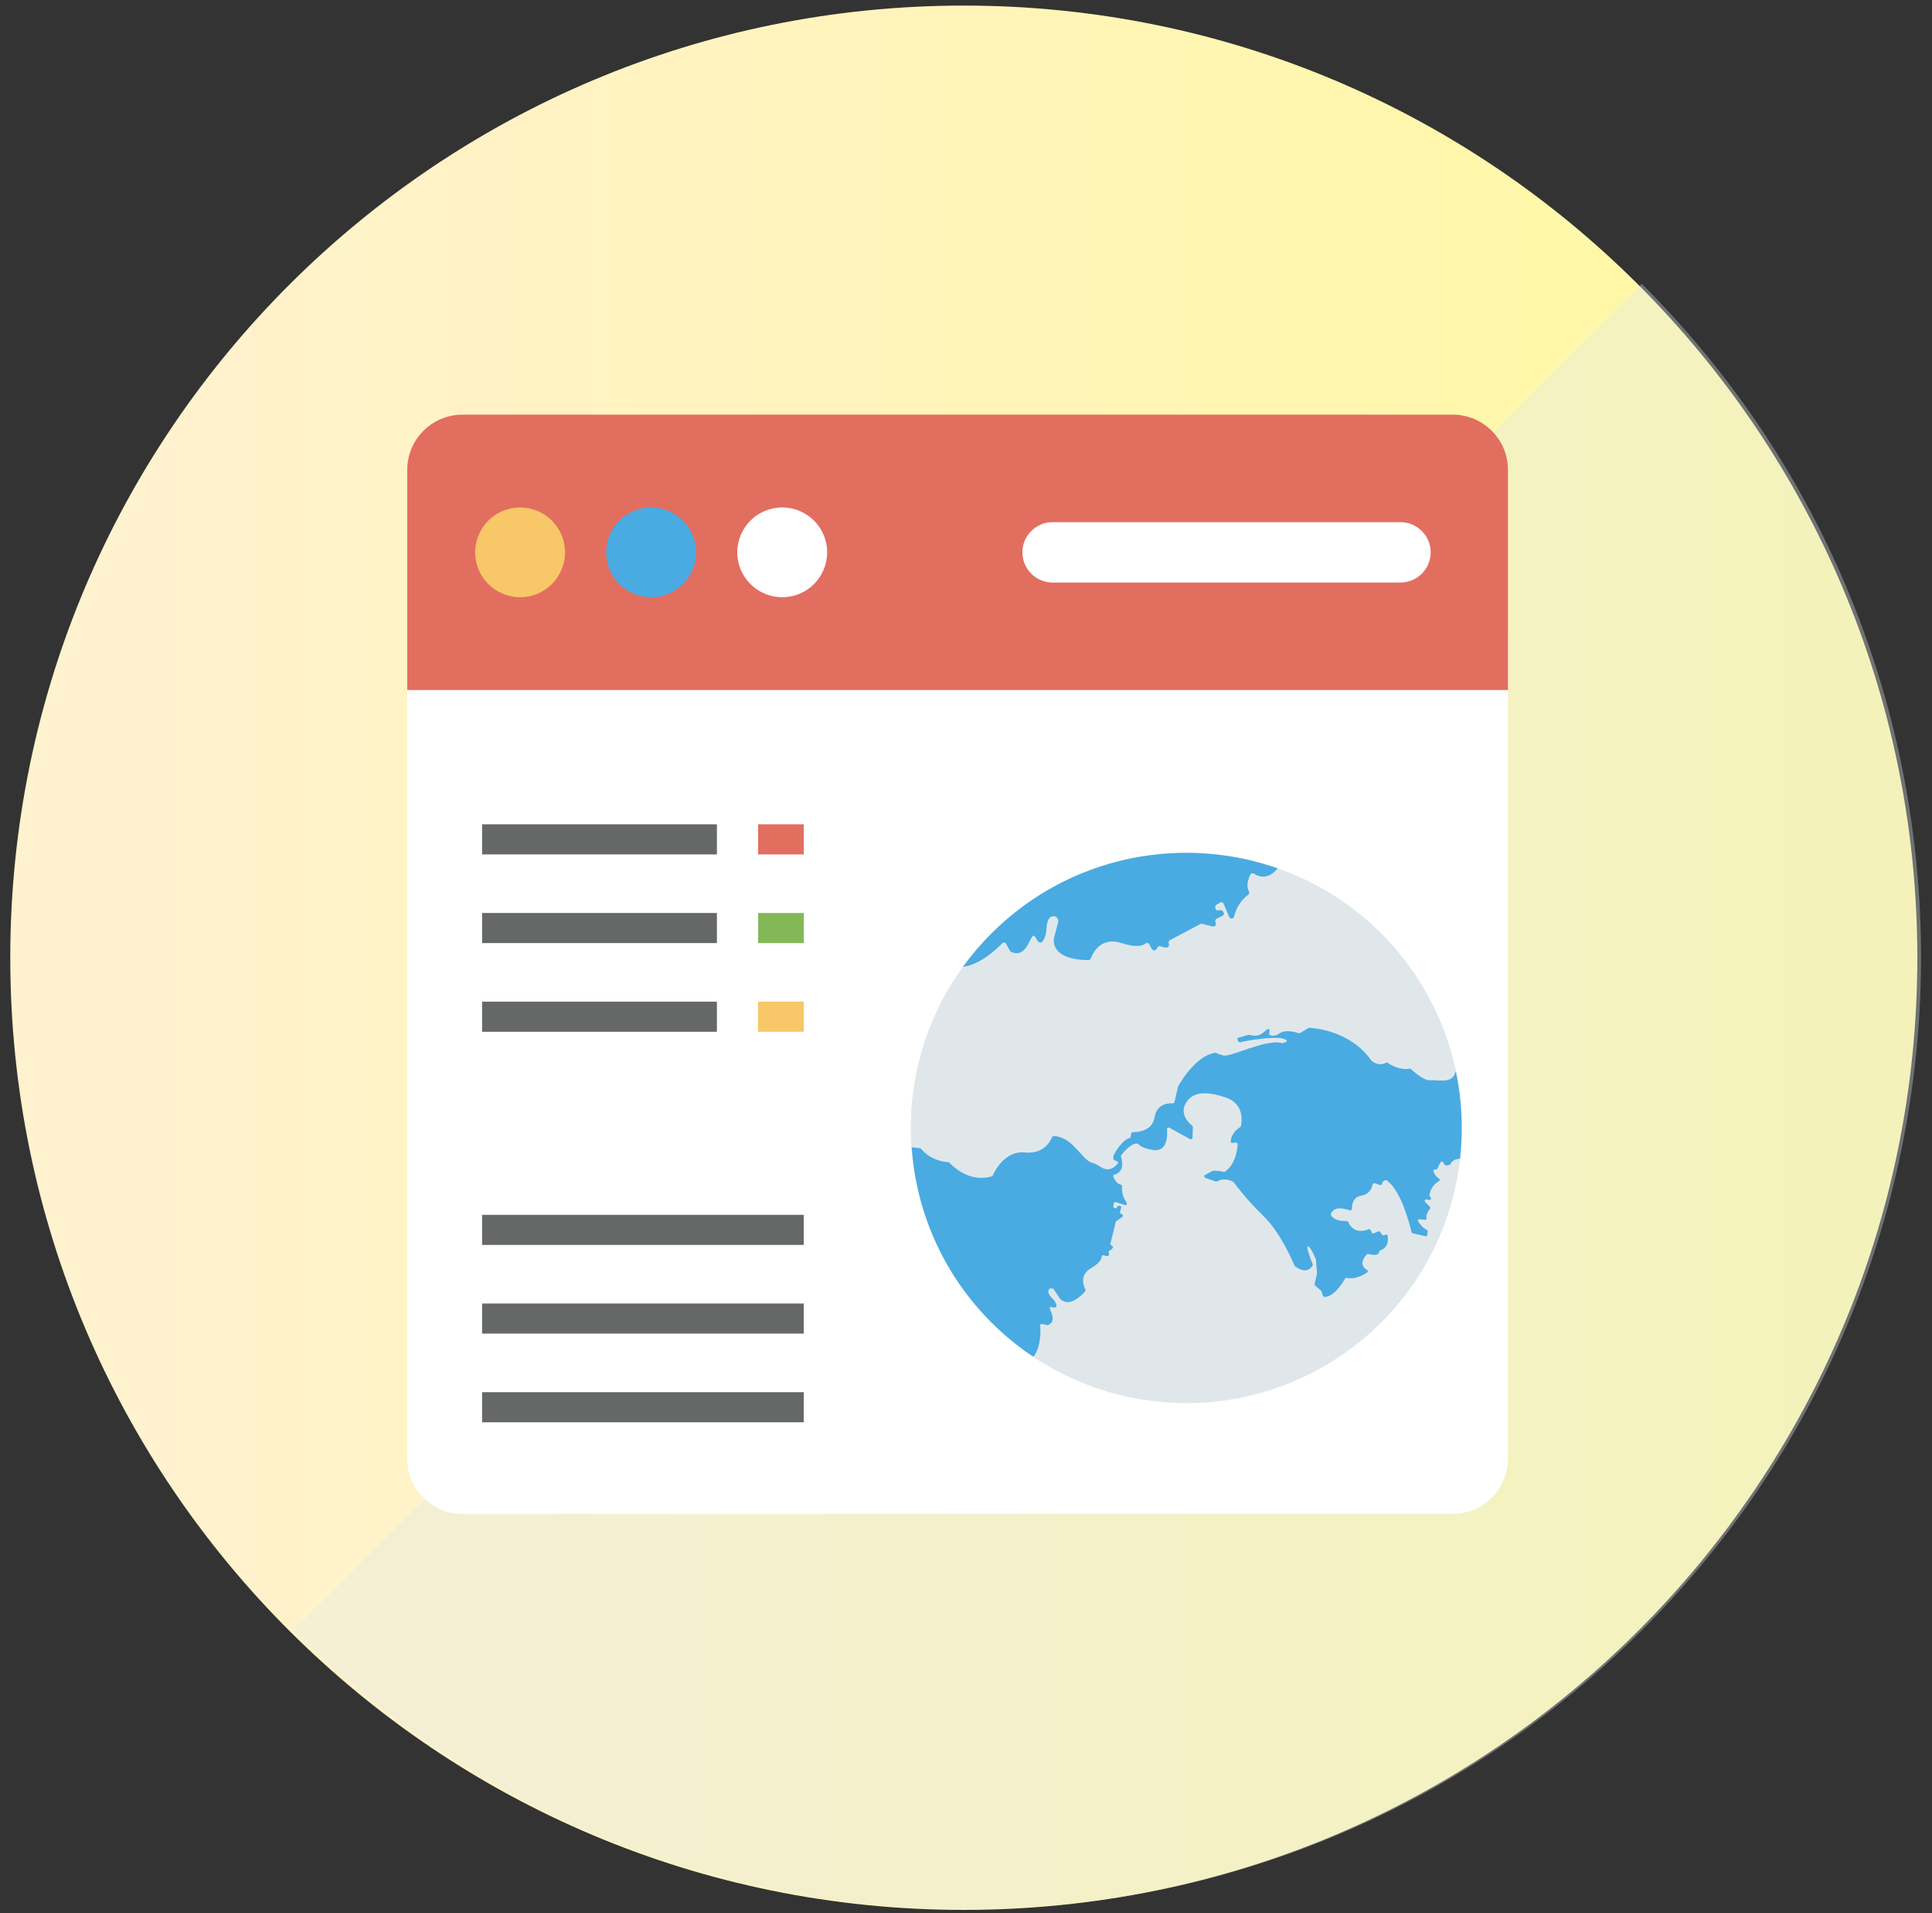
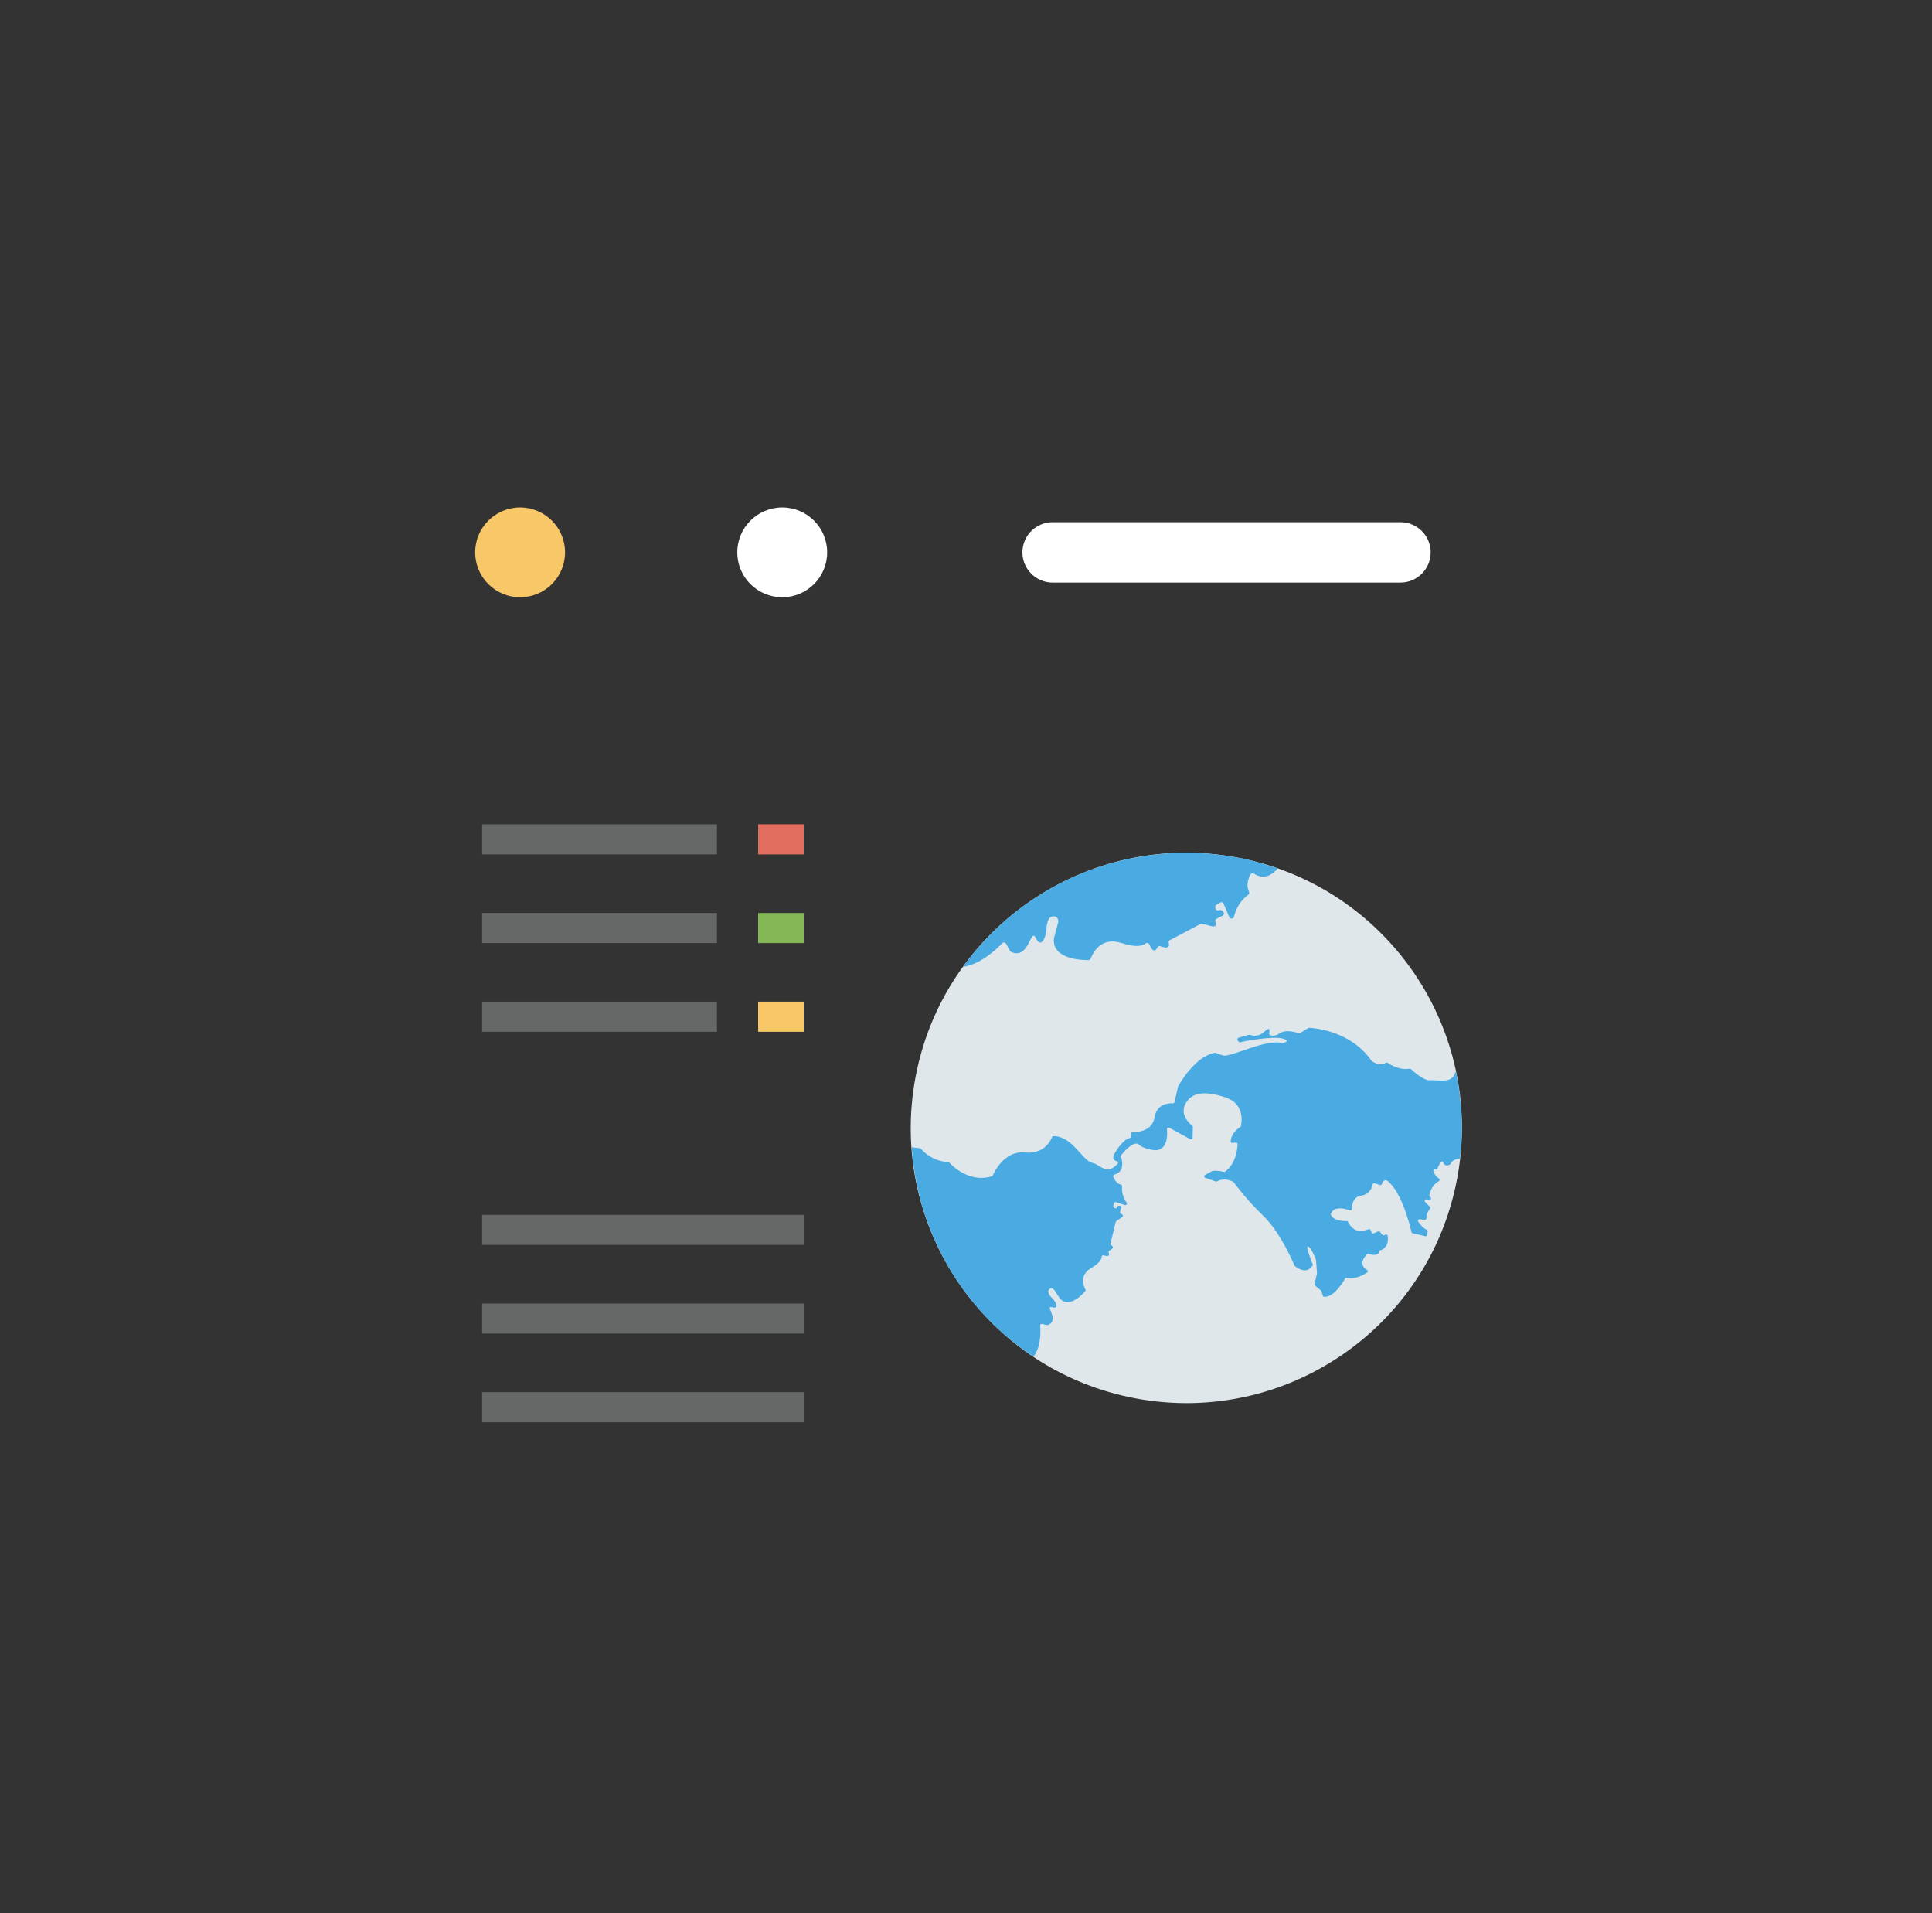
<svg xmlns="http://www.w3.org/2000/svg" width="101" height="100" viewBox="0 0 101 100" fill="none">
  <rect x="0" y="0" width="101" height="100" fill="#333333" stroke="none" />
-   <path d="M50.385 99.828C77.915 99.828 100.233 77.546 100.233 50.06C100.233 22.574 77.915 0.292 50.385 0.292C22.855 0.292 0.537 22.574 0.537 50.06C0.537 77.546 22.855 99.828 50.385 99.828Z" fill="url(#paint0_linear_2559_13302)" />
  <g style="mix-blend-mode:multiply" opacity="0.35">
-     <path d="M85.828 14.835C105.294 34.271 105.294 65.782 85.828 85.218C66.361 104.653 34.799 104.653 15.332 85.218" fill="#E0E7EB" />
-   </g>
-   <path d="M21.289 33.073V76.245C21.289 77.839 22.583 79.13 24.178 79.13H75.943C77.539 79.13 78.832 77.839 78.832 76.245V33.073H21.289Z" fill="white" />
-   <path d="M75.943 21.674H24.178C22.583 21.674 21.289 22.966 21.289 24.559V36.067H78.832V24.559C78.832 22.966 77.539 21.674 75.943 21.674Z" fill="#E26E60" />
+     </g>
  <path d="M29.539 28.87C29.539 30.166 28.487 31.216 27.189 31.216C25.892 31.216 24.84 30.166 24.84 28.87C24.84 27.575 25.892 26.524 27.189 26.524C28.487 26.524 29.539 27.575 29.539 28.87Z" fill="#F7C768" />
-   <path d="M36.391 28.87C36.391 30.166 35.339 31.216 34.041 31.216C32.743 31.216 31.691 30.166 31.691 28.87C31.691 27.575 32.743 26.524 34.041 26.524C35.339 26.524 36.391 27.575 36.391 28.87Z" fill="#49ABE2" />
  <path d="M43.242 28.87C43.242 30.166 42.19 31.216 40.893 31.216C39.595 31.216 38.543 30.166 38.543 28.87C38.543 27.575 39.595 26.524 40.893 26.524C42.191 26.524 43.242 27.575 43.242 28.87Z" fill="white" />
  <path d="M73.211 27.293H55.029C54.157 27.293 53.449 27.999 53.449 28.871C53.449 29.742 54.157 30.448 55.029 30.448H73.211C74.084 30.448 74.792 29.742 74.792 28.871C74.792 27.999 74.084 27.293 73.211 27.293Z" fill="white" />
  <path d="M76.178 61.594C77.638 53.786 72.481 46.275 64.66 44.818C56.84 43.361 49.317 48.51 47.857 56.318C46.398 64.126 51.555 71.637 59.376 73.094C67.196 74.551 74.719 69.403 76.178 61.594Z" fill="#E0E7EB" />
  <path d="M50.34 50.535C50.781 49.927 51.279 49.341 51.832 48.789C55.548 45.079 60.789 43.818 65.55 45.012L65.555 45.018C65.852 45.09 66.148 45.174 66.433 45.269C66.556 45.302 66.673 45.341 66.796 45.386C66.55 45.687 66.109 46.028 65.555 45.665C65.489 45.62 65.405 45.648 65.366 45.709C65.27 45.905 65.125 46.284 65.293 46.597C65.326 46.652 65.31 46.725 65.26 46.764C65.069 46.898 64.673 47.249 64.511 47.913C64.483 48.03 64.32 48.047 64.265 47.935L63.963 47.233C63.941 47.166 63.851 47.132 63.784 47.177L63.589 47.294C63.544 47.316 63.522 47.372 63.527 47.422L63.538 47.478C63.55 47.545 63.605 47.59 63.678 47.584L63.807 47.567C63.851 47.567 63.89 47.584 63.918 47.623L63.958 47.673C64.008 47.735 63.985 47.824 63.913 47.863L63.6 48.019C63.55 48.047 63.516 48.103 63.533 48.164L63.561 48.27C63.583 48.359 63.499 48.443 63.404 48.427L62.84 48.287C62.812 48.281 62.778 48.281 62.751 48.298L61.158 49.141C61.108 49.168 61.08 49.23 61.097 49.291C61.141 49.425 61.136 49.632 60.661 49.459C60.605 49.436 60.532 49.464 60.51 49.52C60.437 49.659 60.286 49.843 60.085 49.364C60.051 49.285 59.951 49.263 59.889 49.313C59.744 49.436 59.403 49.542 58.627 49.291C57.548 48.94 57.124 49.821 57.023 50.1C57.001 50.145 56.956 50.178 56.906 50.184C56.514 50.184 54.989 50.134 55.095 49.045C55.101 49.04 55.101 49.029 55.101 49.029L55.324 48.181C55.33 48.164 55.33 48.153 55.324 48.136C55.319 48.064 55.274 47.863 55.039 47.896C54.76 47.93 54.715 48.331 54.698 48.649C54.676 48.962 54.43 49.62 54.151 49.029C53.866 48.443 53.816 50.189 52.855 49.754C52.827 49.737 52.81 49.721 52.793 49.693L52.597 49.33C52.553 49.252 52.452 49.241 52.391 49.302C52.094 49.62 51.256 50.412 50.34 50.535Z" fill="#49ABE2" />
  <path d="M54.377 69.287C54.372 69.232 54.422 69.188 54.477 69.2L54.739 69.261C54.757 69.265 54.775 69.263 54.791 69.256C55.414 68.98 54.594 68.21 54.995 68.325C55.402 68.443 55.19 68.043 55.047 67.899C54.905 67.756 54.727 67.561 54.833 67.41C54.918 67.287 55.031 67.348 55.07 67.375C55.079 67.381 55.086 67.389 55.092 67.397L55.402 67.865C55.404 67.868 55.407 67.872 55.41 67.875C55.89 68.395 56.567 67.684 56.732 67.493C56.754 67.467 56.758 67.431 56.743 67.401C56.653 67.232 56.408 66.651 57.04 66.282C57.489 66.02 57.586 65.812 57.592 65.687C57.594 65.634 57.649 65.597 57.7 65.614C58.018 65.722 57.995 65.571 57.956 65.477C57.941 65.438 57.956 65.394 57.993 65.374C58.28 65.219 58.181 65.132 58.1 65.095C58.064 65.079 58.044 65.039 58.053 65.001L58.326 63.873C58.331 63.853 58.343 63.836 58.359 63.824L58.667 63.613C58.718 63.578 58.714 63.501 58.659 63.472L58.597 63.44C58.563 63.422 58.546 63.384 58.555 63.347L58.613 63.127C58.626 63.079 58.593 63.03 58.542 63.025L58.502 63.021C58.473 63.017 58.444 63.031 58.427 63.055L58.378 63.123C58.353 63.158 58.304 63.168 58.267 63.145L58.236 63.125C58.209 63.107 58.194 63.073 58.2 63.041L58.228 62.895C58.238 62.847 58.288 62.817 58.334 62.833L58.802 62.987C58.877 63.012 58.941 62.928 58.896 62.863C58.643 62.499 58.643 62.157 58.659 62.008C58.663 61.967 58.636 61.93 58.596 61.92C58.373 61.868 58.252 61.636 58.2 61.507C58.182 61.461 58.208 61.41 58.256 61.398C58.878 61.229 58.615 60.499 58.595 60.438C58.575 60.375 59.267 59.564 59.535 59.824C59.789 60.072 60.352 60.117 60.411 60.122C60.414 60.122 60.417 60.122 60.42 60.121C61.031 60.097 61.035 59.355 61.007 59.025C61.001 58.959 61.071 58.914 61.128 58.945L62.222 59.543C62.277 59.572 62.343 59.534 62.344 59.473L62.36 58.905C62.36 58.879 62.349 58.855 62.328 58.839C62.191 58.732 61.684 58.286 61.956 57.728C62.269 57.086 62.971 56.991 64.08 57.364C65.077 57.7 64.915 58.665 64.871 58.858C64.867 58.879 64.854 58.897 64.836 58.908C64.438 59.161 64.351 59.478 64.337 59.654C64.332 59.711 64.384 59.754 64.439 59.74C64.499 59.724 64.567 59.722 64.62 59.723C64.666 59.724 64.703 59.764 64.7 59.81C64.638 60.789 64.168 61.158 64.032 61.244C64.011 61.258 63.984 61.261 63.961 61.253C63.734 61.174 63.463 61.195 63.394 61.202C63.383 61.204 63.372 61.207 63.363 61.212L62.998 61.414C62.936 61.448 62.944 61.539 63.01 61.563L63.551 61.755C63.573 61.763 63.597 61.762 63.617 61.751C64.029 61.532 64.403 61.734 64.481 61.782C64.49 61.787 64.498 61.795 64.504 61.804C64.582 61.912 65.155 62.696 66.044 63.554C66.941 64.418 67.589 65.953 67.669 66.147C67.674 66.16 67.683 66.172 67.695 66.18C68.279 66.625 68.549 66.27 68.62 66.15C68.632 66.128 68.634 66.102 68.625 66.078C68.552 65.899 68.23 65.085 68.385 65.149C68.546 65.216 68.759 65.751 68.791 65.836C68.794 65.844 68.796 65.852 68.797 65.859L68.849 66.547C68.85 66.555 68.85 66.563 68.848 66.571L68.722 67.113C68.716 67.143 68.725 67.174 68.749 67.194L69.054 67.453C69.066 67.462 69.075 67.475 69.079 67.489L69.159 67.728C69.169 67.759 69.198 67.782 69.231 67.784C69.725 67.811 70.193 67.048 70.315 66.833C70.333 66.802 70.37 66.786 70.405 66.794C70.82 66.89 71.264 66.649 71.468 66.516C71.519 66.484 71.517 66.408 71.464 66.377C70.998 66.101 71.337 65.687 71.454 65.564C71.475 65.542 71.507 65.534 71.535 65.542C72.012 65.675 72.093 65.51 72.104 65.42C72.108 65.388 72.129 65.362 72.16 65.352C72.581 65.214 72.575 64.796 72.545 64.595C72.537 64.539 72.476 64.508 72.426 64.534L72.368 64.564C72.333 64.582 72.29 64.572 72.265 64.542L72.144 64.388C72.121 64.358 72.081 64.348 72.046 64.364L71.82 64.465C71.779 64.484 71.731 64.466 71.712 64.425L71.65 64.29C71.631 64.25 71.585 64.231 71.544 64.248C70.835 64.543 70.552 64.039 70.48 63.871C70.467 63.84 70.436 63.821 70.402 63.822C69.789 63.837 69.621 63.596 69.58 63.505C69.57 63.485 69.57 63.462 69.577 63.441C69.74 63.021 70.316 63.173 70.567 63.262C70.621 63.281 70.677 63.241 70.676 63.184C70.675 62.973 70.728 62.562 71.161 62.495C71.601 62.428 71.724 62.079 71.758 61.909C71.768 61.861 71.819 61.832 71.866 61.848L72.137 61.941C72.182 61.957 72.231 61.931 72.243 61.885C72.295 61.689 72.422 61.685 72.474 61.692C72.488 61.693 72.501 61.698 72.512 61.707C73.272 62.27 73.716 64.077 73.79 64.4C73.797 64.431 73.821 64.454 73.852 64.462L74.518 64.616C74.567 64.627 74.614 64.593 74.618 64.543L74.634 64.358C74.637 64.323 74.617 64.29 74.584 64.276C74.4 64.2 74.239 63.996 74.145 63.855C74.106 63.797 74.153 63.72 74.223 63.728L74.483 63.759C74.536 63.766 74.581 63.72 74.574 63.667C74.546 63.469 74.679 63.279 74.755 63.188C74.782 63.156 74.781 63.108 74.751 63.078L74.505 62.829C74.447 62.77 74.502 62.673 74.582 62.691L74.711 62.721C74.788 62.739 74.843 62.649 74.793 62.589L74.743 62.53C74.727 62.511 74.721 62.486 74.726 62.461C74.808 62.04 75.051 61.834 75.222 61.738C75.278 61.707 75.278 61.628 75.223 61.596C75.055 61.499 74.975 61.337 74.938 61.223C74.919 61.162 74.973 61.103 75.035 61.118L75.057 61.123C75.096 61.132 75.137 61.11 75.151 61.072C75.212 60.916 75.37 60.554 75.452 60.77C75.536 60.991 75.728 60.909 75.797 60.871C75.812 60.862 75.823 60.849 75.831 60.834C75.923 60.633 76.139 60.575 76.325 60.565C76.495 59.049 76.425 57.513 76.113 56.016C76.112 56.016 76.11 56.018 76.109 56.019C76.093 56.029 76.081 56.046 76.076 56.065C75.908 56.681 75.126 56.419 74.775 56.465C74.464 56.506 73.894 56.005 73.756 55.877C73.737 55.859 73.71 55.852 73.684 55.857C73.193 55.957 72.685 55.651 72.536 55.551C72.509 55.533 72.475 55.532 72.448 55.549C72.1 55.755 71.758 55.491 71.7 55.443C71.695 55.438 71.69 55.433 71.686 55.427C70.595 53.866 68.685 53.733 68.444 53.722C68.428 53.721 68.412 53.726 68.398 53.734L67.962 53.997C67.941 54.01 67.916 54.013 67.893 54.004C67.749 53.955 67.213 53.792 66.912 54.005C66.672 54.173 66.49 54.142 66.399 54.105C66.361 54.09 66.341 54.05 66.35 54.01C66.38 53.885 66.417 53.627 66.112 53.913C65.722 54.28 65.37 54.081 65.298 54.088C65.243 54.093 64.904 54.193 64.743 54.242C64.695 54.257 64.671 54.31 64.692 54.356C64.727 54.427 64.784 54.51 64.856 54.477C64.974 54.423 66.562 54.146 67.058 54.284C67.492 54.405 67.148 54.5 67.058 54.521C67.044 54.524 67.03 54.523 67.017 54.52C66.151 54.295 64.326 55.279 63.945 55.168C63.705 55.098 63.618 55.059 63.586 55.039C63.57 55.028 63.549 55.025 63.53 55.027C62.49 55.183 61.667 56.643 61.593 56.778C61.59 56.785 61.587 56.792 61.585 56.799L61.398 57.606C61.389 57.645 61.353 57.672 61.313 57.67C61.103 57.657 60.476 57.679 60.358 58.4C60.237 59.132 59.458 59.179 59.217 59.176C59.177 59.175 59.142 59.205 59.135 59.245L59.106 59.427C59.1 59.464 59.07 59.491 59.033 59.496C58.759 59.53 58.252 60.205 58.202 60.465C58.173 60.621 58.28 60.674 58.38 60.691C58.444 60.701 58.472 60.777 58.429 60.826C57.87 61.455 57.517 60.891 57.153 60.795C56.766 60.694 56.645 60.408 56.081 59.857C55.631 59.416 55.222 59.38 55.075 59.384C55.041 59.385 55.012 59.405 55 59.436C54.924 59.63 54.578 60.337 53.577 60.238C52.529 60.133 51.99 61.231 51.898 61.439C51.889 61.461 51.87 61.477 51.846 61.484C50.673 61.84 49.782 60.935 49.635 60.773C49.62 60.758 49.601 60.748 49.58 60.746C48.708 60.683 48.25 60.173 48.151 60.047C48.136 60.029 48.115 60.018 48.093 60.016C47.924 60.002 47.789 59.983 47.662 59.964C47.896 63.302 49.277 66.575 51.833 69.126C52.514 69.806 53.249 70.4 54.02 70.916C54.426 70.425 54.403 69.59 54.377 69.287Z" fill="#49ABE2" />
  <path d="M42.019 72.768H25.203V74.341H42.019V72.768Z" fill="#666767" />
  <path d="M42.019 68.133H25.203V69.706H42.019V68.133Z" fill="#666767" />
  <path d="M42.019 63.498H25.203V65.071H42.019V63.498Z" fill="#666767" />
  <path d="M37.478 52.356H25.203V53.929H37.478V52.356Z" fill="#666767" />
  <path d="M37.478 47.721H25.203V49.294H37.478V47.721Z" fill="#666767" />
  <path d="M37.478 43.085H25.203V44.659H37.478V43.085Z" fill="#666767" />
  <path d="M42.02 52.355H39.633V53.929H42.02V52.355Z" fill="#F7C768" />
  <path d="M42.02 47.721H39.633V49.294H42.02V47.721Z" fill="#84B857" />
  <path d="M42.02 43.085H39.633V44.659H42.02V43.085Z" fill="#E26E60" />
  <defs>
    <linearGradient id="paint0_linear_2559_13302" x1="0.537" y1="-55" x2="100.233" y2="-55" gradientUnits="userSpaceOnUse">
      <stop offset="0.076" stop-color="#FFF2CE" />
      <stop offset="1" stop-color="#FFF8A0" />
    </linearGradient>
  </defs>
</svg>